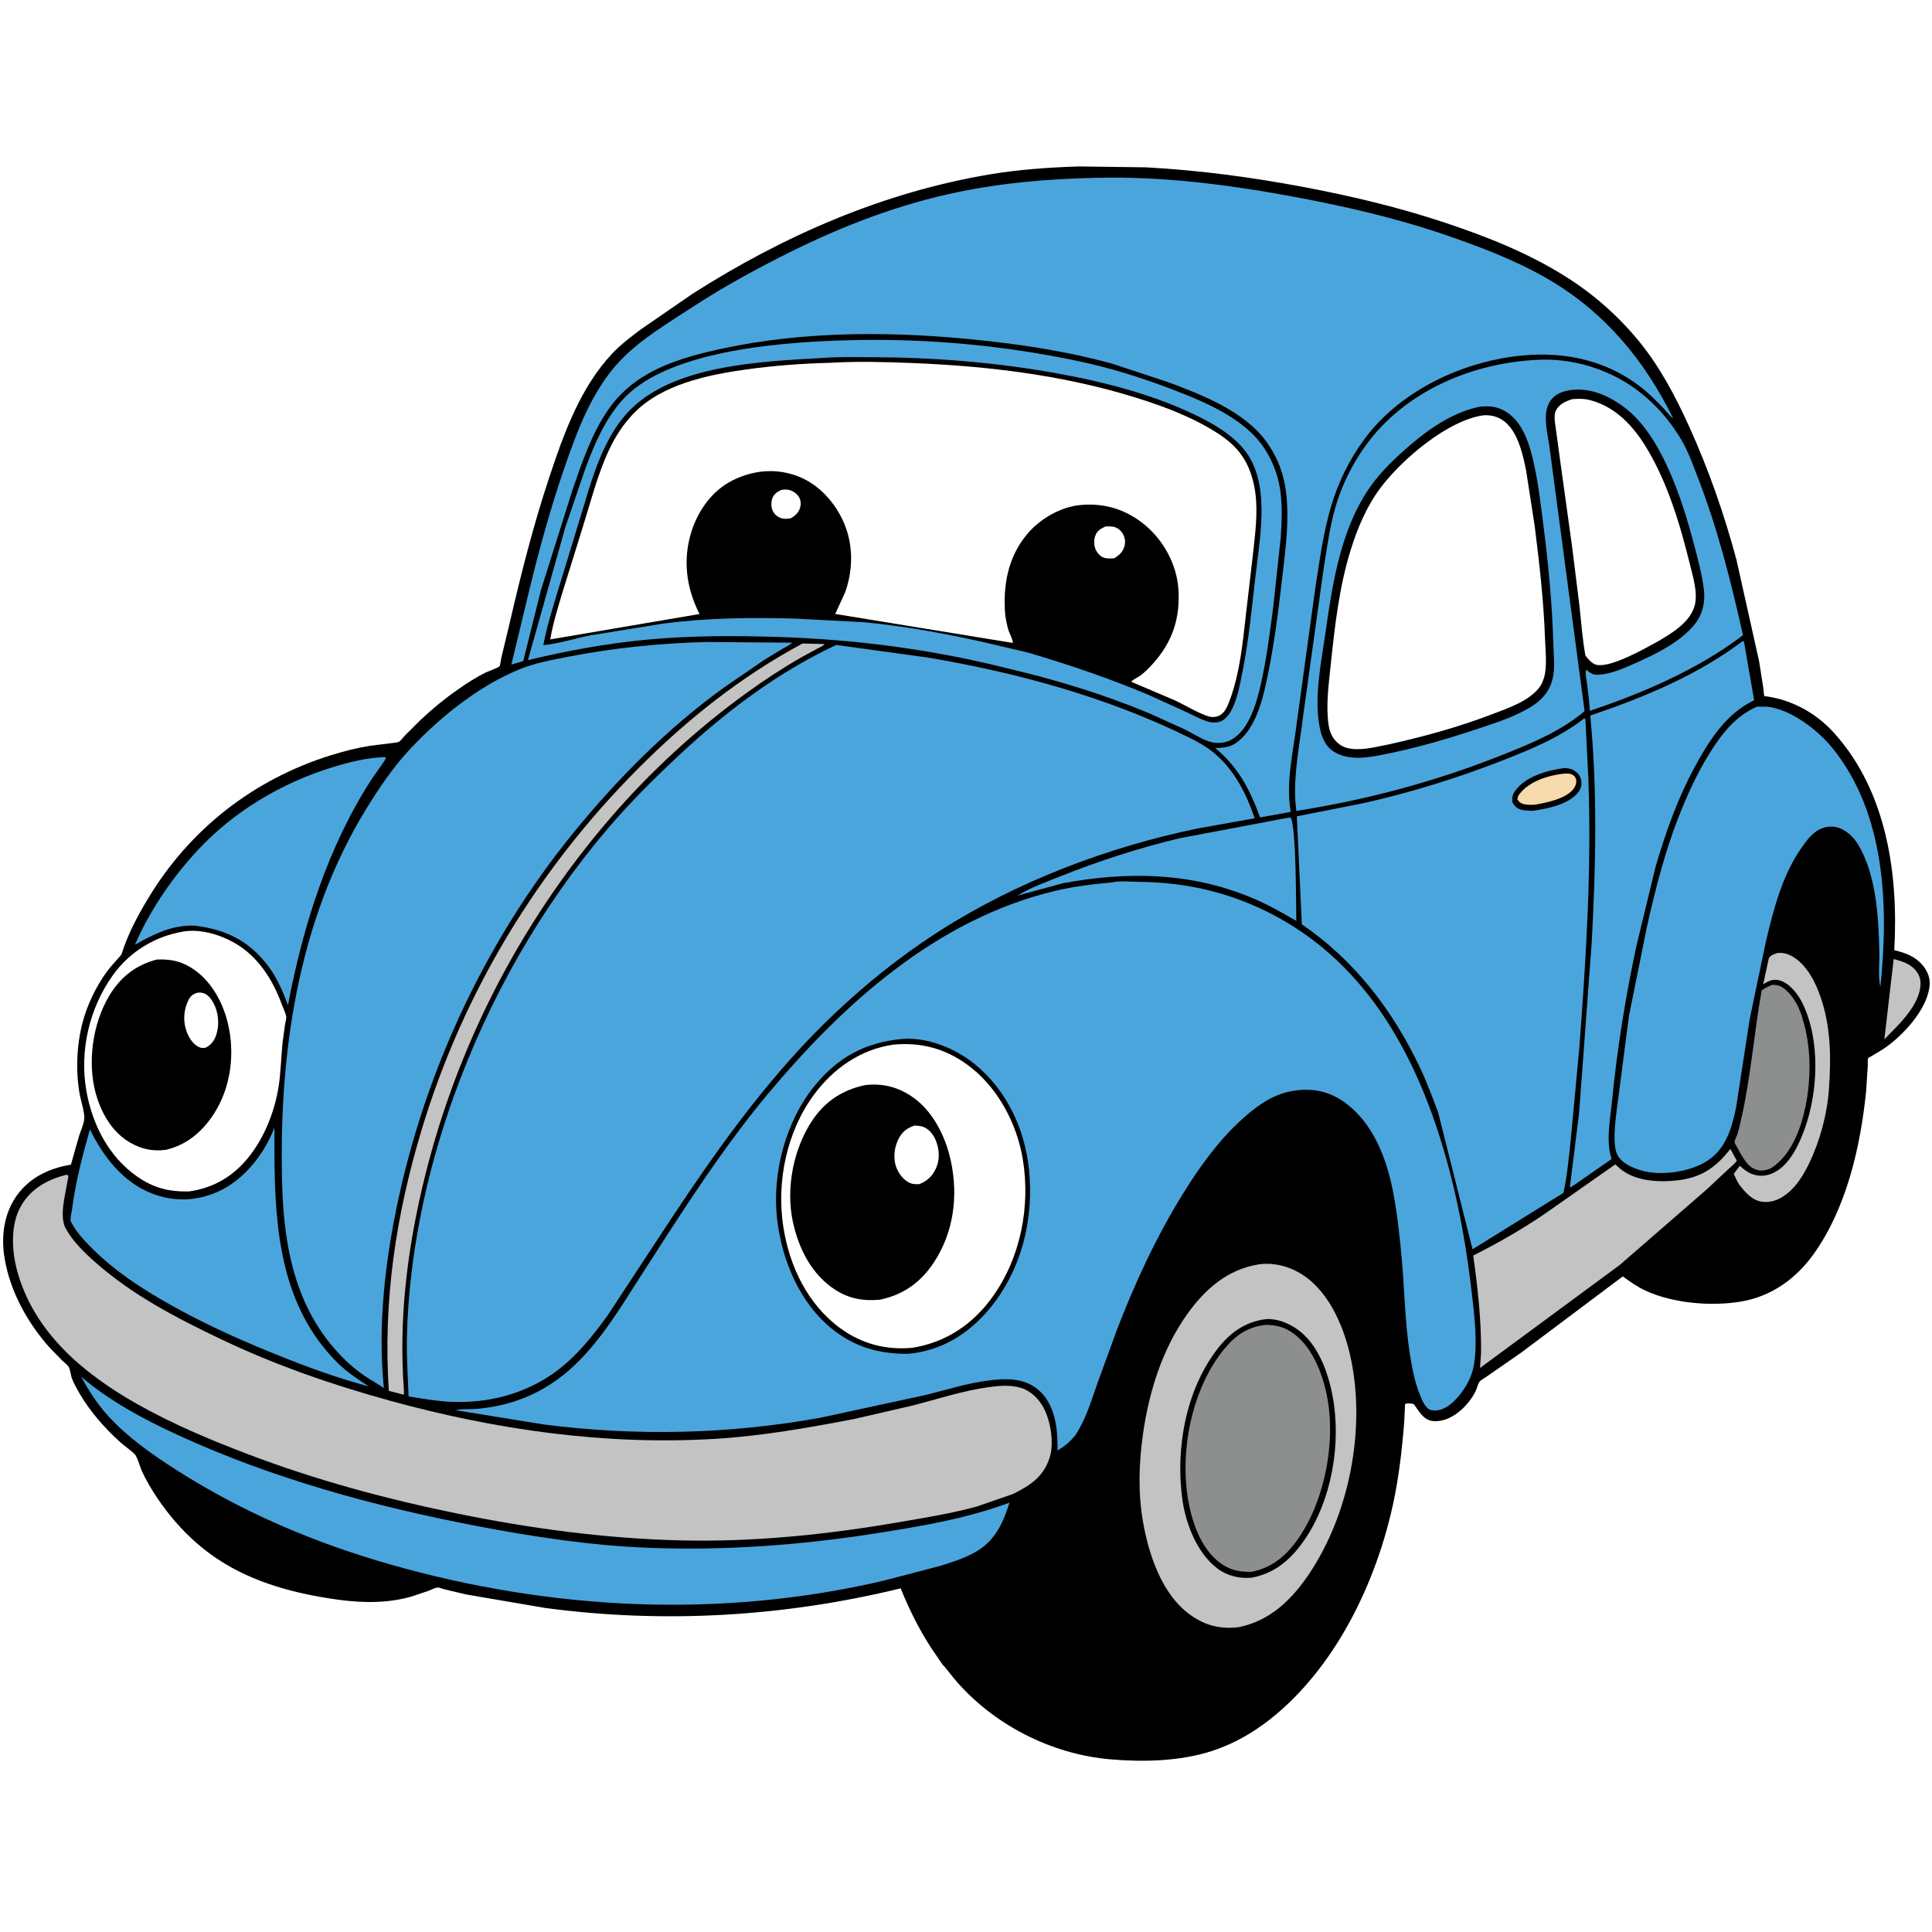
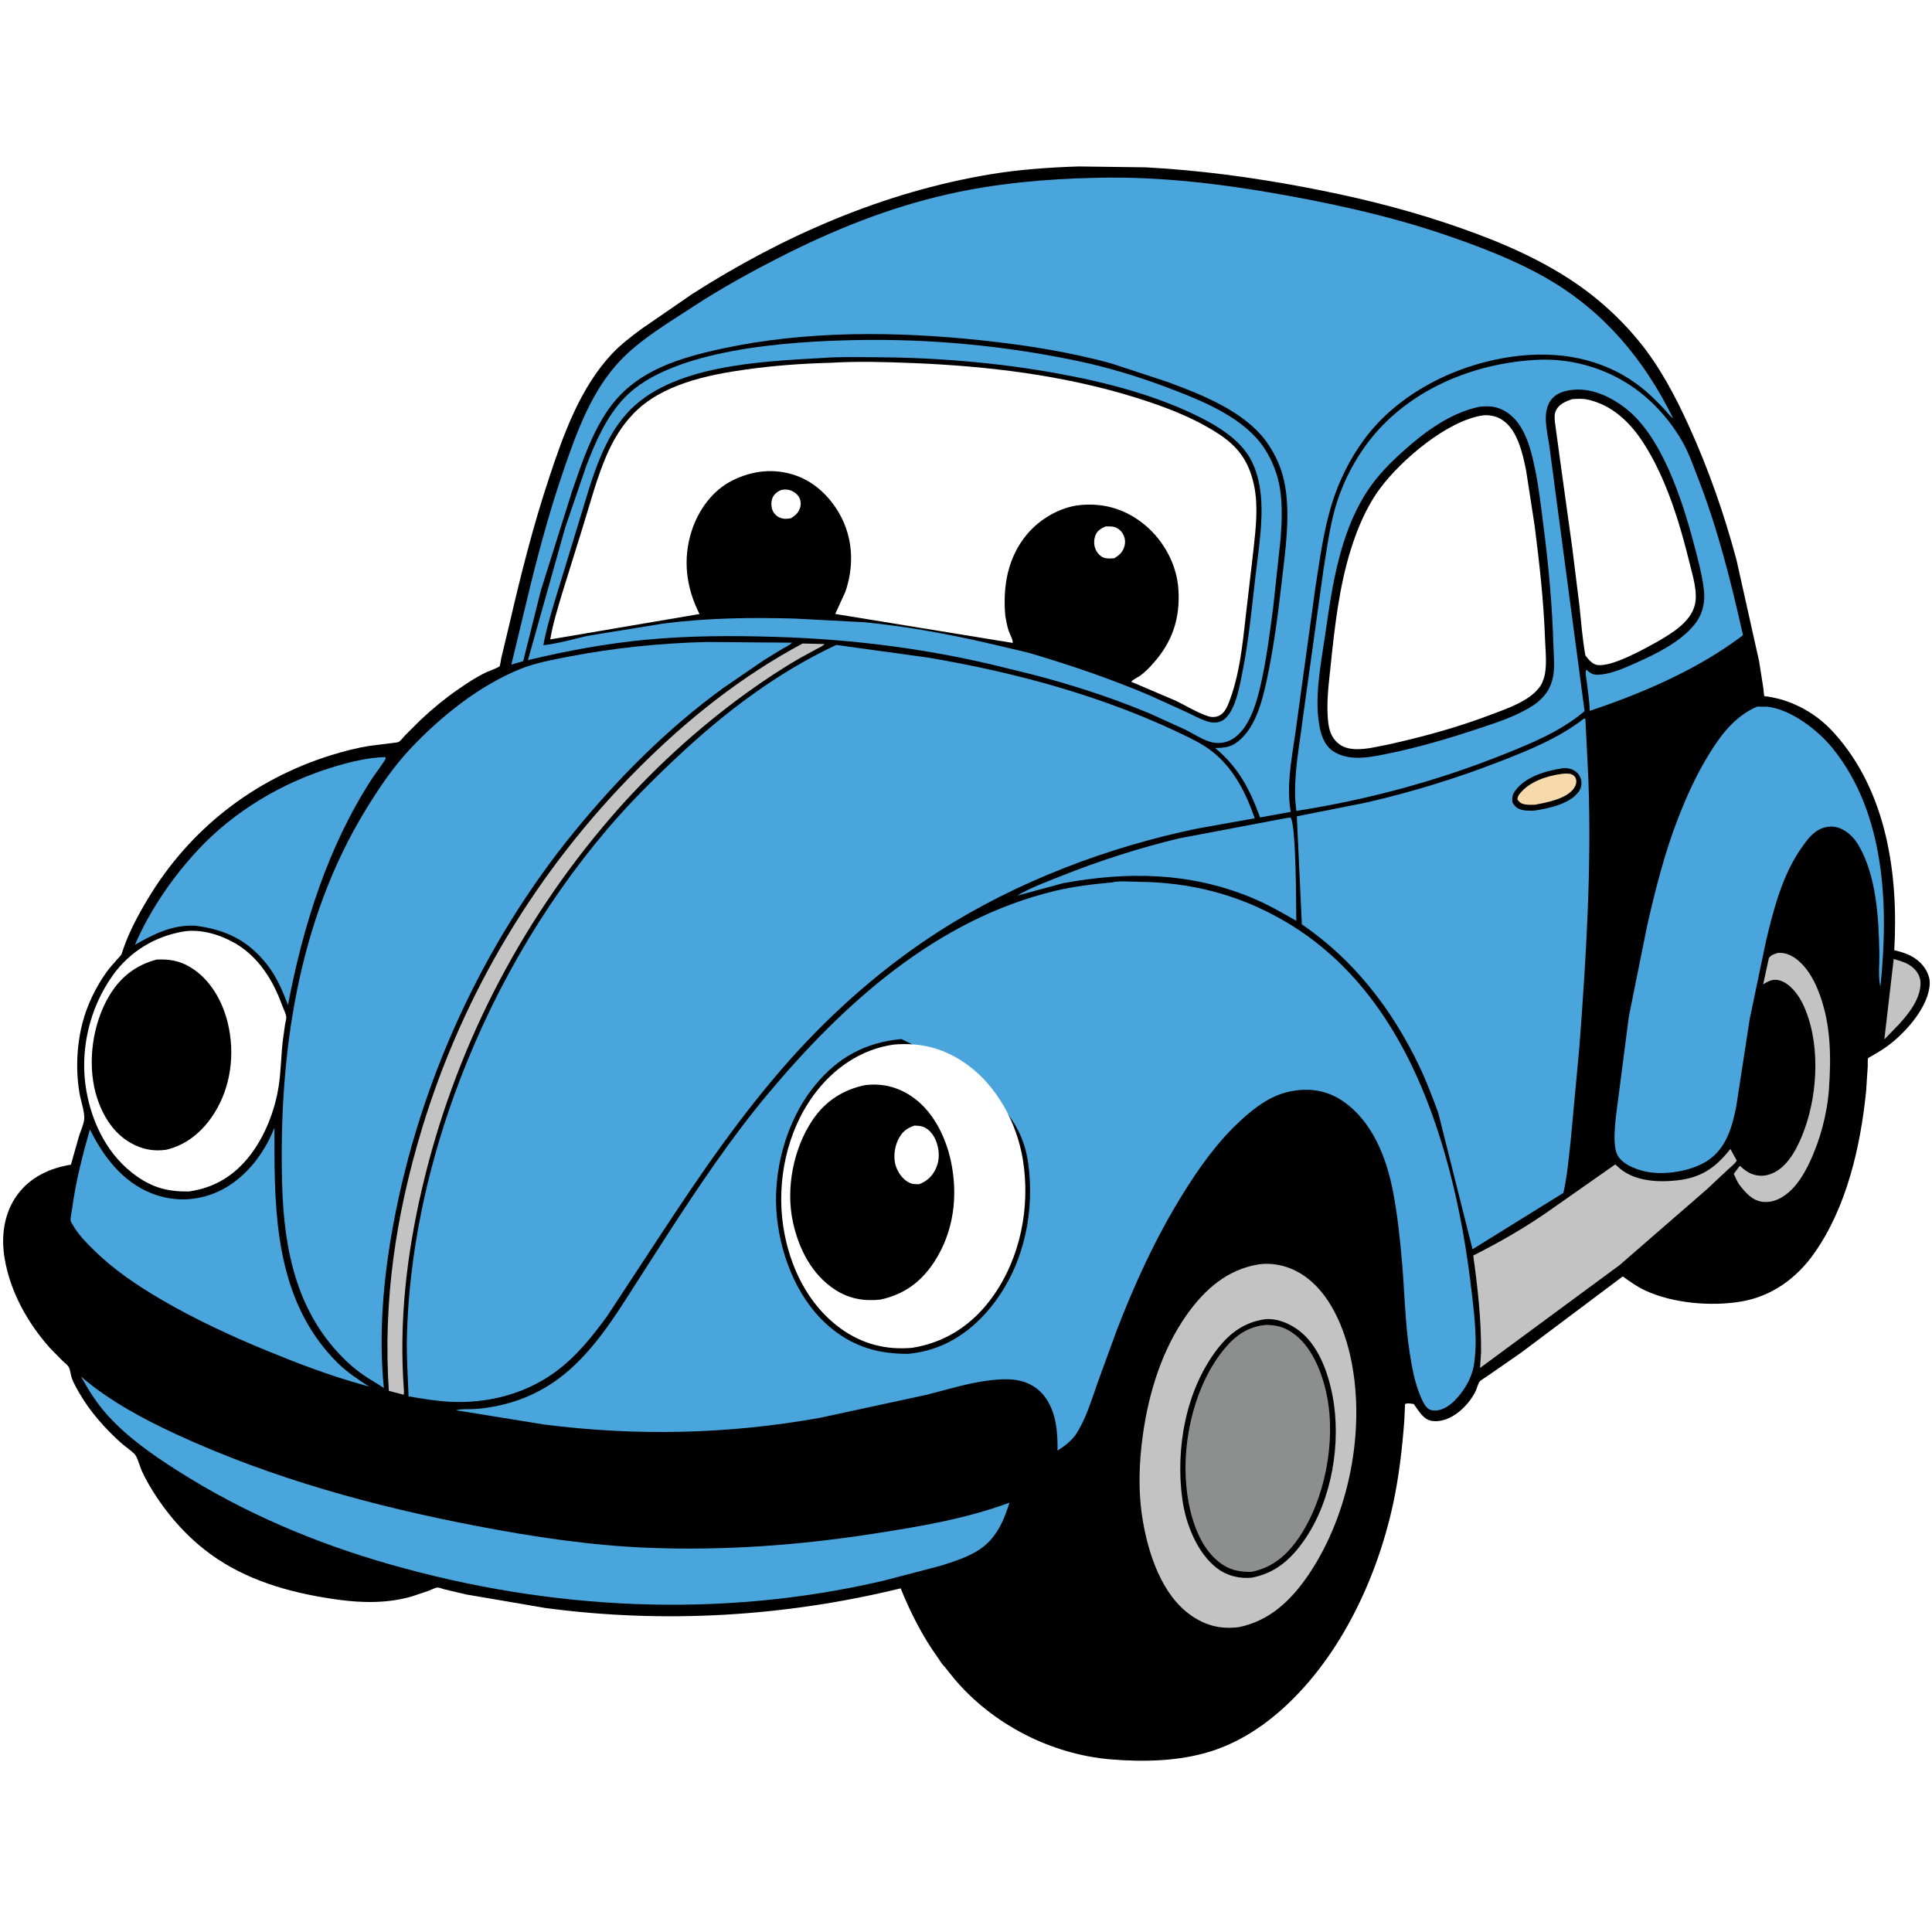
<svg xmlns="http://www.w3.org/2000/svg" version="1.1" style="display: block;" viewBox="0 0 2048 2048" width="1024" height="1024">
  <path transform="translate(0,0)" fill="rgb(255,255,255)" d="M -0 -0 L 2048 0 L 2048 2048 L -0 2048 L -0 -0 z" />
  <path transform="translate(0,0)" fill="rgb(0,0,0)" d="M 1143.4 176.445 L 1214.53 177.376 C 1271.12 180.417 1326.81 187.842 1382.47 198.352 C 1433.39 207.968 1483.22 219.869 1532.43 236.289 C 1576.76 251.081 1620.29 268.36 1659.96 293.393 C 1689 311.717 1714.61 334.188 1736.49 360.645 C 1759.04 387.914 1775.77 419.595 1790.37 451.694 C 1811.16 497.417 1827.73 544.947 1840.73 593.442 L 1864.74 701.004 L 1869.24 729.643 C 1869.42 730.946 1869.74 736.956 1870.32 737.759 C 1870.86 738.513 1872.15 738.06 1873.07 738.22 C 1879.1 739.275 1885.14 740.43 1890.97 742.343 C 1912.3 749.346 1929.92 761.004 1944.89 777.751 C 2000.19 839.596 2012.54 927.093 2008 1007.23 C 2015.44 1009 2022.95 1011.27 2029.39 1015.5 C 2037.12 1020.58 2043.47 1028.48 2045.23 1037.71 C 2045.84 1040.95 2045.65 1044.21 2045.14 1047.44 C 2041.46 1071 2018.12 1096.55 1999.41 1109.88 C 1994.65 1113.27 1989.51 1116.2 1984.49 1119.19 C 1983.97 1119.5 1980.4 1121.41 1980.25 1121.7 C 1979.66 1122.87 1979.98 1128.43 1979.91 1129.99 L 1978.17 1156.56 C 1972.27 1215.25 1957.57 1279.86 1923.02 1328.69 C 1904.24 1355.24 1878.03 1374.21 1845.59 1379.69 C 1813.88 1385.04 1773.29 1381.6 1744.01 1367.99 C 1735.39 1363.99 1727.88 1358.56 1720.18 1353.07 L 1612.31 1433.98 L 1576.21 1459 C 1574.34 1460.35 1569.47 1463.09 1568.3 1464.77 C 1566.6 1467.21 1565.63 1471.78 1564.25 1474.62 C 1560.01 1483.29 1552.95 1491.76 1545.27 1497.59 C 1537.52 1503.47 1527.42 1507.79 1517.57 1506.18 C 1510.86 1505.08 1506.2 1499.24 1502.56 1493.93 L 1498.66 1488.35 C 1495.76 1488 1492.11 1486.97 1489.44 1488.41 L 1488.58 1506.61 C 1486.3 1536.14 1482.92 1565.77 1476.62 1594.74 C 1458.97 1675.87 1418.31 1761.29 1354.29 1816.03 C 1333.56 1833.75 1310.09 1847.98 1284.04 1856.33 C 1250.61 1867.04 1212.34 1867.93 1177.58 1865.02 C 1114.22 1859.73 1051.95 1827.82 1011.2 1779.13 L 1001.14 1766.56 C 998.757 1764.64 996.187 1760.02 994.347 1757.46 C 978.013 1734.79 965.22 1709.57 954.732 1683.72 C 831.472 1713.81 704.019 1721.34 578.189 1704.55 L 494.157 1690.19 L 470.697 1684.64 C 469.238 1684.26 464.981 1682.62 463.643 1682.81 C 460.901 1683.2 457.242 1685.19 454.563 1686.22 L 436.8 1692.21 C 411.468 1699.63 384.645 1699.32 358.68 1695.78 C 313.996 1689.67 269.024 1678.05 231 1652.92 C 205.143 1635.83 183.881 1613.45 166.627 1587.82 C 160.525 1578.75 154.936 1569.22 150.339 1559.3 C 148.5 1555.32 145.56 1544.32 142.861 1541.61 C 138.138 1536.86 131.967 1532.9 126.95 1528.33 C 110.905 1513.69 95.592 1496.44 84.639 1477.63 C 81.623 1472.46 78.39 1466.84 76.246 1461.25 C 74.944 1457.85 74.504 1451.75 72.772 1448.93 C 71.439 1446.76 68.072 1444.28 66.13 1442.39 L 52.873 1428.86 C 29.25 1402.4 10.867 1369.31 4.912 1334.07 C 0.976 1310.78 4.016 1286.46 18.055 1266.97 C 31.734 1247.98 52.533 1238.26 75.183 1234.58 L 83.812 1204.14 C 85.564 1198.74 88.58 1192.19 89.251 1186.62 C 90.098 1179.58 85.72 1167.07 84.434 1159.75 C 80.134 1135.28 81.205 1108.25 87.454 1084.19 C 92.359 1065.3 101.736 1045.96 113.141 1030.17 C 116.645 1025.32 120.745 1020.96 124.691 1016.48 C 126.248 1014.71 128.431 1012.83 129.153 1010.56 C 135.793 989.696 145.423 971.713 156.697 952.891 C 200.893 879.108 268.874 826.029 351.16 800.461 C 364.355 796.361 378.246 792.788 391.906 790.605 L 416.232 787.599 C 417.829 787.344 421.584 787.101 422.782 786.392 C 424.809 785.19 427.634 781.327 429.364 779.539 L 445.725 763.258 C 458.149 751.495 471.519 740.553 485.57 730.778 C 495.073 724.167 505.13 717.554 515.586 712.568 C 518.091 711.373 528.343 707.753 529.584 706.221 C 530.209 705.449 530.993 699.162 531.326 697.746 L 540.396 659.907 C 552.333 608.267 565.224 557.402 581.892 507.06 C 597.299 460.53 614.955 410.763 649.207 374.536 C 658.361 364.853 668.981 356.929 679.6 348.956 L 734.002 311.5 C 830.133 250.053 936.387 203.687 1049.34 184.832 C 1080.34 179.658 1112.02 177.462 1143.4 176.445 z" />
  <path transform="translate(0,0)" fill="rgb(195,195,196)" d="M 2007.4 1016.58 C 2015.06 1018.88 2022.29 1020.56 2028.33 1026.19 C 2032.87 1030.41 2035.83 1035.85 2035.85 1042.11 C 2035.91 1058.64 2023.39 1074.56 2012.76 1086.06 L 1997.48 1101.8 L 2007.4 1016.58 z" />
  <path transform="translate(0,0)" fill="rgb(195,195,196)" d="M 1884.53 1010.13 L 1887.98 1010.11 C 1897.55 1010.61 1905.86 1016.96 1911.99 1023.89 C 1920.14 1033.11 1925.47 1044.42 1929.56 1055.94 C 1940.81 1087.65 1941.11 1120.96 1938.79 1154.16 C 1936.91 1181.08 1929.3 1209.25 1917.6 1233.52 C 1912.34 1244.44 1905.24 1256.19 1895.89 1264.06 C 1888.04 1270.67 1879.32 1275.06 1868.82 1274 C 1857.39 1272.85 1850.27 1264.14 1843.65 1255.73 C 1841.29 1252.08 1839.63 1248.26 1837.89 1244.29 L 1844.27 1235.8 C 1847.88 1238.99 1852.03 1242.51 1856.56 1244.27 C 1864.43 1247.34 1871.81 1246.96 1879.51 1243.47 C 1896.79 1235.64 1907.02 1213.42 1913.07 1196.58 C 1927.33 1156.92 1929.64 1102.74 1910.96 1064 C 1906.28 1054.31 1897.53 1042.54 1886.69 1039.33 C 1880.34 1037.44 1875.57 1039.44 1870.22 1042.7 L 1869.06 1043.41 L 1875.09 1015.5 C 1877.62 1012.11 1880.62 1011.44 1884.53 1010.13 z" />
-   <path transform="translate(0,0)" fill="rgb(141,142,142)" d="M 1878.34 1044.01 C 1880.05 1043.99 1881.68 1044.04 1883.39 1044.31 C 1890.94 1045.51 1897.6 1053.42 1901.61 1059.37 C 1907.08 1067.5 1910.14 1076.78 1912.62 1086.19 C 1919.82 1113.52 1919.68 1144.85 1913.99 1172.5 C 1908.98 1196.85 1898.87 1224.53 1877.17 1238.53 C 1873.46 1239.97 1868.87 1241.28 1864.89 1240.64 C 1858.21 1239.57 1853.77 1235.91 1849.96 1230.49 C 1846.53 1225.63 1843.48 1220.14 1840.7 1214.89 C 1840.24 1214.03 1838.72 1211.64 1838.69 1210.76 C 1838.65 1209.04 1840.93 1204.53 1841.55 1202.7 C 1843.24 1197.65 1844.35 1192.5 1845.54 1187.31 C 1855.85 1142.19 1859.33 1095.42 1867.44 1049.82 C 1870.89 1047.37 1874.51 1045.73 1878.34 1044.01 z" />
  <path transform="translate(0,0)" fill="rgb(74,165,221)" d="M 1362.71 867.338 L 1368 866.646 C 1374.12 874.17 1373.85 960.143 1374.13 976.143 C 1358.35 967.004 1342.58 958.055 1325.67 951.135 C 1260.77 924.559 1195.33 923.751 1127.19 936.15 L 1078.33 949.415 C 1092.21 940.966 1109.23 934.88 1124.35 928.827 C 1165.03 912.552 1207.33 898.938 1249.92 888.683 L 1362.71 867.338 z" />
  <path transform="translate(0,0)" fill="rgb(195,195,196)" d="M 850.771 682.142 L 874.069 682.718 C 872.148 684.993 868.679 686.337 866.055 687.74 L 848.549 697.291 C 829.334 708.332 810.476 720.767 792.495 733.717 C 739.378 771.97 689.716 817.508 646.976 867.129 C 549.462 980.344 480.934 1115.14 447.168 1260.7 C 430.912 1330.78 422.822 1401.34 428.135 1473.25 C 428.284 1475.2 428.318 1476.54 428.008 1478.5 L 412.161 1474.33 C 405.968 1379.09 419.516 1288.47 447.049 1197.32 C 490.832 1052.37 569.519 922.037 676.248 814.908 C 728.217 762.745 785.707 716.935 850.771 682.142 z" />
  <path transform="translate(0,0)" fill="rgb(195,195,196)" d="M 1834.27 1217.93 L 1841.06 1230.34 C 1838.67 1234.02 1834.31 1237.27 1831.11 1240.3 L 1809.37 1260.66 L 1716.97 1340.94 L 1568.89 1450.11 L 1570 1433.64 C 1570.25 1399.04 1566.47 1365.14 1561.68 1330.92 C 1588.1 1317.61 1614.24 1302.69 1638.64 1285.93 L 1712.25 1234.32 L 1717.85 1239.26 C 1734.23 1252.42 1758.61 1253.49 1778.58 1251.15 C 1803.75 1248.2 1818.97 1237.48 1834.27 1217.93 z" />
  <path transform="translate(0,0)" fill="rgb(74,165,221)" d="M 408.295 802.5 C 408.479 803.01 408.835 803.489 408.848 804.031 C 408.88 805.389 396.68 821.797 394.816 824.651 C 347.825 896.597 321.124 981.547 305.286 1065.41 C 299.726 1050.64 293.505 1036.07 283.843 1023.47 C 263.612 997.086 239.616 985.486 207.24 981.311 C 183.332 979.898 163.208 990.077 143.069 1001.48 C 158.874 964.936 182.791 929.969 209.869 900.928 C 248.097 859.929 298.559 829.906 351.943 813.477 C 370.618 807.73 388.694 803.218 408.295 802.5 z" />
  <path transform="translate(0,0)" fill="rgb(255,255,255)" d="M 1666.48 423.121 C 1671.52 422.722 1677.59 422.439 1682.56 423.489 C 1708.6 428.991 1728.01 447.698 1742.04 469.416 C 1766.37 507.083 1780.71 554.691 1791.32 598 C 1794.45 610.76 1799.9 628.083 1796.6 641.256 C 1791.91 659.944 1771.52 671.648 1756.19 680.614 C 1742.65 688.027 1708.19 707.561 1692.89 704.838 C 1687.74 703.92 1683.48 698.717 1680.58 694.801 C 1677.47 677.707 1676.19 659.926 1674.33 642.644 L 1666.63 580.508 L 1654.32 491.729 L 1648.2 446.852 C 1647.84 442.787 1647.61 438.376 1649.59 434.655 C 1653.03 428.184 1659.95 425.371 1666.48 423.121 z" />
  <path transform="translate(0,0)" fill="rgb(74,165,221)" d="M 95.309 1197.2 C 109.453 1225.99 129.927 1252.82 160.622 1264.97 C 183.516 1274.03 207.901 1273.5 230.497 1263.47 C 258.682 1250.95 280.023 1223.6 290.879 1195.32 L 290.937 1222.77 C 291.181 1302.91 297.704 1384.93 357.861 1444.73 C 367.898 1454.51 379.482 1462.34 391.272 1469.83 L 381.48 1467.04 C 348.382 1457.74 315.307 1445.13 283.522 1432.08 C 245.327 1416.4 207.385 1398.85 171.707 1378.03 C 145.989 1363.03 120.978 1346.31 99.702 1325.35 C 91.448 1317.22 82.534 1308.25 76.917 1298.04 C 76.354 1297.02 75.084 1295.23 74.91 1294.15 C 74.41 1291.06 75.982 1284.95 76.404 1281.74 C 80.187 1252.95 87.352 1225.08 95.309 1197.2 z" />
-   <path transform="translate(0,0)" fill="rgb(74,165,221)" d="M 1847.47 679.5 L 1848.68 680.196 L 1859.45 742.303 C 1829.69 756.393 1811.46 785.344 1796.3 813.355 C 1778.29 846.64 1765.68 882.366 1755.03 918.594 L 1734.63 1002.87 C 1722.97 1057.63 1714.18 1112 1708.75 1167.73 C 1706.92 1186.6 1702.32 1208.73 1707.98 1227.16 L 1708.42 1228.53 L 1671.5 1254.22 L 1665 1258.58 C 1663.92 1257.12 1664.13 1257.94 1664.42 1256.11 L 1673.88 1180.11 L 1687.28 999.342 C 1691.58 919.636 1693.51 838.083 1685.74 758.524 C 1742.44 739.292 1799.41 715.789 1847.47 679.5 z" />
  <path transform="translate(0,0)" fill="rgb(255,255,255)" d="M 195.155 987.32 C 213.171 984.651 233.567 990.862 249.094 999.806 C 273.603 1013.92 289.437 1038.92 298.788 1064.99 C 300.195 1068.91 302.748 1073.51 303.399 1077.59 C 303.785 1080.01 302.565 1083.22 302.199 1085.67 L 299.686 1104 C 297.938 1119.76 297.78 1136.52 295.295 1152.08 C 291.236 1177.48 281.145 1203.56 265.509 1224.13 C 248.926 1245.94 227.253 1259.32 200.084 1263.02 C 178.787 1263.28 162.898 1259.42 145.254 1247.1 C 115.019 1225.97 97.709 1191.65 91.51 1156 C 84.186 1113.88 94.676 1068.71 119.545 1033.91 C 137.664 1008.55 164.574 992.294 195.155 987.32 z" />
  <path transform="translate(0,0)" fill="rgb(0,0,0)" d="M 166.17 1017.16 C 179.431 1016.65 189.914 1018.22 201.5 1025.11 C 222.778 1037.75 235.898 1061.21 241.532 1084.7 C 249.162 1116.51 244.933 1151.77 227.342 1179.74 C 215.217 1199.02 198.363 1213.59 175.99 1218.84 C 162.286 1220.65 150.548 1218.32 138.5 1211.54 C 119.002 1200.57 107.133 1179.74 101.404 1158.69 C 92.496 1125.96 98.21 1085.37 115.43 1056.17 C 127.305 1036.04 143.663 1023.03 166.17 1017.16 z" />
-   <path transform="translate(0,0)" fill="rgb(255,255,255)" d="M 208.49 1052.5 C 210.922 1051.96 212.882 1052.08 215.28 1052.66 C 220.168 1053.85 223.818 1058.85 226.148 1063.02 C 231.625 1072.81 232.742 1085.55 229.458 1096.24 C 227.469 1102.72 224.265 1107.28 218.259 1110.5 C 215.606 1111.08 213.5 1111.1 211 1109.96 C 204.547 1107.01 200.261 1100.02 197.871 1093.62 C 193.881 1082.95 194.594 1070.75 199.577 1060.49 C 201.703 1056.12 203.968 1054.17 208.49 1052.5 z" />
  <path transform="translate(0,0)" fill="rgb(74,165,221)" d="M 85.857 1459.19 C 115.838 1485.01 152.283 1504.5 188.092 1520.98 C 288.698 1567.3 396.551 1596.75 505.064 1617.58 C 565.215 1629.12 627.689 1638.55 689 1640.8 C 767.994 1643.71 845.931 1638.14 924 1626.09 C 973.372 1618.48 1023.1 1610.29 1070.09 1592.89 C 1065.02 1608.43 1060.53 1620.55 1049.6 1633.02 C 1044.91 1637.85 1039.87 1641.95 1034 1645.25 C 1022.35 1651.82 1009.03 1656.08 996.297 1660 L 936.413 1675.64 C 763.512 1716.06 583.752 1706.91 413.456 1658.32 C 333.779 1635.59 257.55 1603.28 187.632 1558.64 C 161.019 1541.65 135.764 1524.08 114.378 1500.62 C 102.789 1487.91 94.19 1474.17 85.857 1459.19 z" />
  <path transform="translate(0,0)" fill="rgb(74,165,221)" d="M 1862.44 749.095 L 1873.21 749.119 C 1898.58 751.842 1927.21 774.062 1942.71 793.261 C 1998.78 862.711 2002.21 960.955 1993.27 1046.04 C 1990.79 1035.66 1992.39 1022.23 1992.21 1011.39 C 1991.59 974.209 1989.3 928.246 1969.9 895.597 C 1964.81 887.033 1956.29 878.916 1946.25 876.757 C 1939.01 875.199 1931.29 877.066 1925.24 881.279 C 1918.63 885.873 1913.93 892.643 1909.37 899.155 C 1889.45 927.634 1880.25 963.241 1872.24 996.634 L 1854.71 1080.46 L 1840.37 1173.72 C 1835.78 1195.88 1829.64 1217.75 1809.54 1230.69 C 1792.28 1241.8 1763.89 1246.16 1744.14 1241.82 C 1733.8 1239.55 1719.24 1234.11 1714.25 1223.68 C 1707.93 1210.44 1714.05 1176.63 1715.87 1160.95 L 1726.7 1077.33 L 1745.9 982 C 1754.7 943.086 1764.53 904.099 1779.05 866.861 C 1788.22 843.324 1798.76 820.177 1812.11 798.7 C 1825.09 777.824 1839.46 759.197 1862.44 749.095 z" />
  <path transform="translate(0,0)" fill="rgb(195,195,196)" d="M 1334.16 1340.3 C 1350.67 1338.03 1367.06 1342.38 1380.92 1351.4 C 1410.08 1370.4 1425.54 1408.77 1432.27 1441.56 C 1447.57 1516.02 1430.17 1604.79 1388.05 1667.88 C 1369.69 1695.38 1346.54 1718.13 1313.13 1724.86 C 1294.01 1727.19 1278.14 1723.37 1262.3 1712.21 C 1231.68 1690.66 1217.6 1647.88 1211.55 1612.66 C 1206.31 1582.2 1207.22 1551.72 1211.46 1521.21 C 1217.73 1476.12 1231.79 1430.59 1258.39 1393.19 C 1277.4 1366.48 1301.05 1345.75 1334.16 1340.3 z" />
  <path transform="translate(0,0)" fill="rgb(0,0,0)" d="M 1341.74 1398.36 C 1353.18 1397.49 1364.95 1402.16 1374.29 1408.5 C 1397 1423.93 1407.76 1454.22 1412.63 1480.02 C 1421.95 1529.5 1411.91 1589.86 1383.17 1631.77 C 1368.88 1652.61 1352.19 1667.59 1326.86 1672.41 C 1313.94 1673.7 1300.49 1670.36 1290.12 1662.41 C 1268.84 1646.1 1256.9 1615.19 1253.34 1589.45 C 1245.91 1535.65 1256.86 1473.6 1290.56 1429.89 C 1303.82 1412.7 1319.9 1401.12 1341.74 1398.36 z" />
  <path transform="translate(0,0)" fill="rgb(141,142,142)" d="M 1342.36 1404.4 C 1352.59 1404.73 1360.08 1406.32 1368.77 1411.94 C 1390.37 1425.89 1401.58 1454.94 1406.49 1479.1 C 1416.33 1527.49 1404.72 1589.04 1376.99 1629.84 C 1364.23 1648.6 1348.88 1661.85 1326.35 1666.28 C 1312.5 1666.31 1302.39 1664.12 1291.42 1655.22 C 1269.17 1637.16 1260.24 1603.02 1257.6 1575.79 C 1252.84 1526.75 1266.39 1467.52 1298.42 1429.22 C 1310.38 1414.92 1323.54 1406.16 1342.36 1404.4 z" />
  <path transform="translate(0,0)" fill="rgb(74,165,221)" d="M 1679.34 761.5 L 1680.61 762.311 L 1683.73 825.739 C 1687.25 920.987 1681.33 1015.19 1674.19 1110.12 L 1664.9 1210.09 C 1662.85 1228.23 1661.28 1246.67 1657.29 1264.49 L 1560.95 1324.27 L 1524.51 1179.25 C 1518.2 1162.4 1511.97 1145.73 1504.17 1129.48 C 1475.56 1069.8 1435.01 1017.36 1380.01 979.846 L 1374.69 865.348 L 1447.58 850.884 C 1496.78 839.62 1544.71 824.862 1591.71 806.503 C 1622.74 794.379 1652.84 782.108 1679.34 761.5 z" />
  <path transform="translate(0,0)" fill="rgb(0,0,0)" d="M 1656.68 814.367 C 1660.42 813.851 1664.96 814.644 1668.25 816.5 C 1672.16 818.707 1675.17 822.38 1676.07 826.816 C 1677.04 831.583 1676.13 835.622 1673.26 839.52 C 1663.72 852.483 1640.31 857.364 1625.02 859.449 C 1621.16 859.345 1616.86 859.463 1613.12 858.455 C 1608.21 857.131 1605.65 854.808 1603.22 850.5 C 1602.71 845.074 1603.19 842.238 1606.46 837.844 C 1617.45 823.064 1639.37 816.857 1656.68 814.367 z" />
  <path transform="translate(0,0)" fill="rgb(247,218,171)" d="M 1655.5 820.319 C 1658.32 820.027 1661.71 819.786 1664.5 820.357 C 1667.13 820.897 1669.64 822.843 1670.5 825.44 C 1671.65 828.91 1670.5 832.563 1668.52 835.493 C 1660.95 846.728 1639.29 850.83 1626.99 853.058 C 1623.4 853.129 1619.64 853.335 1616.1 852.607 C 1612.4 851.844 1610.64 850.571 1608.52 847.5 C 1608.71 845.217 1609.2 843.689 1610.62 841.845 C 1620.85 828.509 1639.55 822.528 1655.5 820.319 z" />
  <path transform="translate(0,0)" fill="rgb(74,165,221)" d="M 1629.52 381.432 C 1662.82 379.649 1697.01 388.795 1725.16 406.499 C 1748.77 421.348 1768.32 442.522 1782.44 466.493 C 1789.73 478.861 1794.57 492.805 1799.75 506.153 C 1820.92 560.735 1834.89 616.312 1847.63 673.343 C 1800.3 709.439 1741.46 734.703 1685.25 753.521 C 1684.84 743.638 1683.37 733.58 1682.21 723.758 C 1681.75 719.861 1680.07 713.46 1681.5 709.786 L 1683.54 711.541 C 1688.35 715.508 1691.56 715.68 1697.7 714.967 C 1709.59 713.585 1721.72 708.217 1732.56 703.416 C 1754.43 693.737 1781.04 680.972 1796.32 661.925 C 1804.92 651.207 1807.83 638.299 1806.17 624.864 C 1804.11 608.165 1799.49 591.253 1795.17 575 C 1783.01 529.292 1761.33 461.906 1722.62 432.369 C 1706.21 419.85 1685.86 410.457 1664.76 413.525 C 1656.72 414.693 1648.76 417.457 1643.85 424.32 C 1634.51 437.36 1640.1 456.925 1642.21 471.653 L 1679.72 753.799 C 1654.55 775.076 1624.87 787.263 1594.56 799.429 C 1523.74 827.857 1449.54 847.821 1374.14 859.599 L 1373.06 848.5 C 1371.52 818.529 1377.91 787.916 1381.48 758.238 L 1403.05 603.07 C 1407.09 578.751 1410.07 553.703 1417.9 530.242 C 1426.9 503.296 1442 476.711 1461.15 455.673 C 1503.82 408.785 1567.14 384.527 1629.52 381.432 z" />
  <path transform="translate(0,0)" fill="rgb(0,0,0)" d="M 1568.31 431.18 C 1573.3 430.661 1579.68 430.406 1584.56 431.552 C 1597.09 434.498 1606.37 442.95 1612.79 453.775 C 1620.31 466.467 1624.19 482.555 1627.15 496.852 C 1631.28 516.802 1633.55 537.176 1636.15 557.373 C 1641.52 599.172 1645.46 641.586 1646.66 683.714 C 1646.98 695.138 1648.69 709.479 1645.6 720.459 L 1645.13 722 C 1643.97 725.997 1642.59 729.386 1640.29 732.866 C 1636.55 738.527 1631.54 743.529 1625.89 747.307 C 1608.45 758.976 1586.97 765.749 1567.17 772.347 C 1535.88 782.772 1504.16 792.142 1471.83 798.76 C 1453.23 802.564 1431.26 807.479 1413.98 796.868 C 1405.25 791.507 1401.19 781.818 1399.17 772.198 C 1392.64 740.93 1400.11 704.516 1404.69 673.178 C 1409.61 639.409 1414.04 607.274 1424.44 574.602 C 1430.46 555.674 1438.52 537.144 1449.44 520.508 C 1460.05 504.33 1473.23 491.009 1487.57 478.145 C 1510.5 457.562 1537.59 437.566 1568.31 431.18 z" />
  <path transform="translate(0,0)" fill="rgb(255,255,255)" d="M 1571.93 440.319 C 1575.76 439.841 1580.25 440.299 1584 441.299 C 1593.47 443.823 1600.43 450.989 1605.16 459.286 C 1611.73 470.836 1615.08 485.491 1617.69 498.428 L 1626.84 557.672 C 1631.86 597.566 1636.43 637.399 1637.8 677.617 C 1638.22 689.855 1640.29 706.931 1636.66 718.602 L 1636.18 720 C 1635.36 722.452 1634.49 724.659 1633.07 726.838 C 1622.65 742.781 1598.14 750.846 1581.16 757.313 C 1545.27 770.978 1509.02 780.923 1471.57 789.206 L 1455.14 792.485 C 1444.11 794.442 1429.29 796.08 1419.74 788.921 C 1412.64 783.594 1409.46 776.322 1408.26 767.713 C 1405.42 747.261 1408.46 725.645 1410.58 705.206 C 1414.83 664.226 1419.62 621.85 1431.96 582.416 C 1439.08 559.65 1448.78 536.707 1463.11 517.5 C 1485.78 487.118 1534.22 445.858 1571.93 440.319 z" />
-   <path transform="translate(0,0)" fill="rgb(195,195,196)" d="M 69.429 1245.5 L 70.71 1245.33 C 73.601 1245.76 72.138 1248.33 71.807 1250.51 C 69.589 1265.12 62.466 1289.17 69.672 1302.27 C 77.332 1316.2 89.805 1328.19 101.656 1338.62 C 140.839 1373.09 187.264 1397.19 234.059 1419.53 C 291.642 1447.02 351.989 1467.93 413.451 1484.83 C 525.903 1515.75 641.191 1532.18 757.908 1525.25 C 807.252 1522.32 856.852 1513.49 905.367 1504.21 L 968.421 1489.66 C 993.812 1483.1 1019.03 1474.78 1045 1470.89 C 1057.02 1469.09 1070.17 1467.58 1082 1471.14 C 1092.56 1474.32 1100.94 1482.51 1106.11 1492.07 C 1113.75 1506.2 1117.59 1529.96 1112.62 1545.32 C 1106.03 1565.65 1091.93 1574.7 1073.69 1583.74 L 1035.28 1597.02 C 1009.54 1604.12 982.871 1608.41 956.575 1612.97 C 877.534 1626.68 798.796 1634.97 718.477 1632.81 C 640.725 1630.72 562.93 1620.28 486.789 1604.84 C 410.037 1589.26 335.043 1569.04 261.8 1541.12 C 221.87 1525.9 182.087 1509.14 144.866 1488.04 C 88.052 1455.85 35.849 1412.14 18.087 1346.72 C 12.313 1325.45 10.986 1297.48 22.544 1277.86 C 33.076 1259.97 49.847 1250.74 69.429 1245.5 z" />
  <path transform="translate(0,0)" fill="rgb(74,165,221)" d="M 749.099 680.535 L 839.635 681.263 C 836.878 684.087 832.477 685.97 829.034 687.984 L 810.074 699.601 L 766.791 729.225 C 707.551 772.213 654.799 825.246 608.622 881.817 C 511.735 1000.51 445.064 1146.53 417.061 1297.11 C 406.505 1353.86 401.074 1413.7 406.911 1471.31 L 397.169 1465.12 C 386.434 1458.92 376.515 1451.71 367.513 1443.17 C 315.049 1393.38 301.129 1326.3 299.132 1256.73 C 295.191 1119.41 315.11 976.675 388.09 857.687 C 402.323 834.482 417.278 812.387 436.062 792.555 C 467.737 759.111 508.367 726.628 551.211 709.277 C 567.227 702.791 585.798 699.354 602.758 696.076 C 651.124 686.729 699.883 681.773 749.099 680.535 z" />
  <path transform="translate(0,0)" fill="rgb(74,165,221)" d="M 1162.53 188.465 C 1231.63 186.767 1300.98 195.562 1368.79 208.083 C 1423.91 218.261 1477.75 230.509 1530.88 248.584 C 1567.76 261.132 1606.55 275.86 1640.27 295.41 C 1700.72 330.457 1743.1 381.441 1773.69 443.663 C 1769.95 440.801 1766.83 436.453 1763.55 433.02 C 1755.76 424.869 1747.7 416.763 1738.76 409.865 C 1699.58 379.614 1651.93 371.366 1603.5 378.022 C 1543.86 386.217 1482.51 416.549 1446.31 465.502 C 1430.67 486.656 1418.97 510.409 1411.37 535.571 C 1402.81 563.935 1398.88 593.953 1394.31 623.173 L 1375.01 763.5 C 1371.35 794.066 1362.92 828.493 1367.97 859.118 L 1368.23 860.614 L 1335.72 866.501 C 1324.87 836.689 1312.9 813.534 1288.16 792.894 C 1296.02 792.78 1302.87 792.472 1309.64 787.959 C 1329.87 774.466 1337.61 744.949 1342.47 722.545 C 1350.16 687.076 1354.81 650.838 1358.94 614.803 C 1362.59 583.008 1367.67 548.083 1362.46 516.256 C 1359.51 498.231 1352.7 482.368 1342.01 467.613 C 1318.62 435.766 1273.52 418.123 1237.64 404.871 L 1178.89 385.5 C 1134.02 373.069 1087.06 365.732 1040.84 360.806 C 950.218 351.15 854.734 350.246 765.275 369.601 C 737.846 375.535 710.734 382.635 686.178 396.647 C 669.921 405.924 655.906 418.279 645.144 433.667 C 627.242 459.262 616.753 490.665 606.658 519.967 L 573.223 626.237 L 554.651 700.814 L 542.05 704.498 L 562.39 620.117 C 572.662 578.478 583.997 537.491 597.965 496.927 C 611.85 456.604 627.514 413.868 657.394 382.352 C 678.881 359.689 708.988 341.904 734.998 324.902 C 764.153 305.845 794.91 288.89 825.917 273.048 C 882.907 243.931 942.235 220.006 1004.82 205.906 C 1056.92 194.168 1109.26 189.595 1162.53 188.465 z" />
  <path transform="translate(0,0)" fill="rgb(74,165,221)" d="M 906.003 360.529 C 985.186 358.86 1064.71 366.336 1142.21 382.626 C 1175.62 389.648 1208.22 399.677 1240.11 411.826 C 1275.3 425.234 1319.76 443.043 1340.96 476.287 C 1349.14 489.123 1354.58 503.423 1356.9 518.448 C 1359.54 535.564 1358.72 552.715 1357.62 569.906 L 1349.58 644.393 C 1345.93 671.572 1342.53 699.169 1336.39 725.926 C 1331.92 745.433 1324.33 772.877 1305.93 783.756 C 1299.5 787.557 1291.35 788.525 1284.12 786.712 C 1274.87 784.395 1264.62 777.485 1256 773.221 L 1218.22 756.098 C 1169.72 735.894 1119.75 720.641 1068.61 708.664 C 988.01 688.262 905.797 677.649 822.769 675.132 C 776.588 673.732 731.002 673.742 684.924 678.127 C 642.453 682.169 601.068 689.796 559.62 699.784 L 599.277 558.846 L 621.269 494.52 C 631.026 468.646 642.674 441.874 661.992 421.625 C 711.584 369.646 836.882 361.901 906.003 360.529 z" />
  <path transform="translate(0,0)" fill="rgb(0,0,0)" d="M 872.255 379.424 C 889.389 378.111 907.261 378.611 924.455 378.653 C 989.96 378.811 1055.76 384.103 1120.27 395.734 C 1172.21 405.101 1226.82 419.277 1274 443.298 C 1291.71 452.31 1310.94 464.569 1322.29 481.233 C 1331.4 494.614 1335.45 511.143 1336.72 527.089 C 1338.97 555.324 1333.78 585.034 1330.58 613.094 C 1326.85 645.82 1323.64 679.091 1317.22 711.405 C 1314.37 725.722 1309.75 755.375 1296.1 763.615 C 1290.83 766.799 1284.36 766.331 1278.74 764.4 C 1271.39 761.879 1264.3 757.97 1257.26 754.655 L 1217.82 736.762 C 1175.9 719.066 1133.75 704.772 1090.11 691.885 L 1047 681.72 C 1004.31 671.918 960.122 663.886 916.488 659.603 L 842.5 655.721 C 795.746 654.388 749.944 655.001 703.469 660.957 L 624.98 673.646 C 608.715 677.004 592.472 682.252 575.97 683.932 C 579.669 663.778 586.102 643.589 592.07 623.969 L 612.2 558.08 C 620.026 533.348 626.797 506.871 637.073 483.08 C 644.157 466.678 652.315 451.803 664.287 438.409 C 710.7 386.483 807.183 383.231 872.255 379.424 z" />
  <path transform="translate(0,0)" fill="rgb(255,255,255)" d="M 827.782 519.5 C 830.241 518.929 832.66 518.769 835.166 519.127 C 839.642 519.765 844.21 522.74 846.711 526.5 C 848.613 529.359 849.207 533.542 848.45 536.853 C 847.031 543.06 843.568 546.15 838.343 549.38 C 835.196 549.839 832.187 550.33 829.057 549.508 C 824.687 548.36 821.461 545.922 819.33 541.859 C 817.353 538.091 817.231 532.285 818.666 528.319 C 820.247 523.949 823.748 521.405 827.782 519.5 z" />
  <path transform="translate(0,0)" fill="rgb(255,255,255)" d="M 1171.96 558.066 C 1174.84 558.025 1178.17 557.828 1180.97 558.558 C 1184.74 559.54 1188.08 562.221 1190.05 565.539 C 1192.57 569.761 1193.27 574.262 1191.96 579 C 1190.26 585.127 1186.42 588.657 1181.09 591.762 C 1177.61 592.063 1173.75 592.279 1170.37 591.257 C 1166.45 590.073 1162.95 586.021 1161.4 582.364 C 1159.3 577.444 1159.38 571.872 1161.43 566.966 C 1163.39 562.298 1167.56 560.001 1171.96 558.066 z" />
  <path transform="translate(0,0)" fill="rgb(255,255,255)" d="M 880.411 384.564 C 909.257 382.847 938.851 383.713 967.707 384.865 C 1047.22 388.039 1127.47 397.711 1203.67 421.393 C 1234.06 430.837 1264.77 442.387 1291.55 459.803 C 1312.85 473.655 1323.85 489.269 1329.24 514 C 1333.95 535.644 1331.3 559.365 1328.91 581.162 L 1322.56 635.883 C 1318.11 671.335 1315.97 709.584 1303.26 743.172 C 1300.96 749.243 1298.05 756.376 1291.6 758.963 C 1288.16 760.34 1284.37 760.431 1280.85 759.301 C 1269.28 755.587 1257.23 748.013 1246.18 742.749 L 1199.2 722.733 C 1200.29 720.706 1206.05 718.05 1208.14 716.592 C 1213.48 712.866 1218.24 707.901 1222.56 703.049 C 1242.99 680.076 1251.14 655.247 1249.15 624.578 C 1247.49 598.945 1233.98 573.723 1214.5 557.215 C 1194.51 540.273 1171.52 532.996 1145.5 535.331 C 1124.27 537.235 1102.31 550.061 1088.77 566.243 C 1068.02 591.048 1062.92 621.679 1065.67 653.016 C 1066.6 658.155 1067.54 663.526 1069.17 668.5 C 1070.22 671.7 1073.99 678.48 1073.54 681.519 L 885.392 650.811 L 896.031 627.526 C 904.917 602.096 904.567 574.328 892.624 549.906 C 882.511 529.229 864.957 511.208 842.774 503.754 C 820.09 496.13 797.19 498.835 776.041 509.494 C 755.119 520.039 740.371 540.7 733.258 562.605 C 723.453 592.8 727.353 622.985 741.507 650.885 L 583.282 677.804 C 586.049 661.383 591.067 645.17 595.83 629.239 L 617.039 561.063 C 625.854 533.201 633.046 503.942 645.381 477.419 C 652.033 463.116 660.336 450.122 671.258 438.684 C 701.073 407.458 749.881 397.397 791 391.64 C 820.694 387.482 850.449 385.347 880.411 384.564 z" />
  <path transform="translate(0,0)" fill="rgb(74,165,221)" d="M 886.419 683.678 L 983 696.962 C 1078.48 713.058 1173.2 738.874 1260.3 781.74 C 1270.31 786.666 1279.62 791.919 1288.13 799.206 C 1308.98 817.061 1321.36 841.915 1330.02 867.414 L 1269.21 878.28 C 1174.27 897.946 1077.98 934.416 996.186 986.712 C 937.563 1024.19 883.592 1071.45 837.343 1123.38 C 785.671 1181.4 742.268 1244.96 699.727 1309.76 L 643.768 1394.89 C 627.608 1417.15 610.461 1438.55 587.994 1454.8 C 556.289 1477.74 517.309 1487.65 478.5 1486 C 463.214 1485.36 448.166 1482.71 433.103 1480.21 C 432.327 1459.23 430.886 1438.2 431.363 1417.2 C 433.315 1331.16 451.921 1243.04 481.047 1162.13 C 518.12 1059.14 573.023 962.103 644.01 878.645 C 667.335 851.224 692.765 825.892 719.034 801.323 C 769.203 754.4 823.973 712.944 886.419 683.678 z" />
  <path transform="translate(0,0)" fill="rgb(74,165,221)" d="M 1178.7 935.416 C 1186.09 933.493 1198.24 934.697 1205.98 934.741 C 1260.94 935.056 1311.94 947.889 1359.78 975.329 C 1457.92 1031.62 1508.01 1133.57 1536 1238.97 C 1547.57 1282.52 1555.06 1326.41 1560.22 1371.14 C 1563.06 1395.78 1566.52 1423.34 1562.2 1447.89 C 1560.95 1455 1557.98 1462.43 1554.3 1468.63 C 1548.24 1478.86 1537.2 1492.46 1525 1494.83 C 1521.49 1495.52 1517.15 1495.52 1514.15 1493.38 C 1510.02 1490.42 1507.38 1483.95 1505.48 1479.32 C 1499.57 1465 1496.72 1449.48 1494.37 1434.23 C 1489.36 1401.78 1488.97 1369.42 1486.12 1336.8 C 1484.03 1312.81 1481.39 1288.16 1476.93 1264.5 C 1470.03 1227.91 1455.19 1188.67 1423.06 1166.96 C 1406.29 1155.62 1387.55 1153 1367.94 1156.9 C 1347.59 1160.94 1331.27 1173.11 1316.19 1186.81 C 1290.99 1209.7 1270.89 1237.98 1253.11 1266.83 C 1225.11 1312.26 1202.68 1360.89 1183.61 1410.67 L 1163.28 1466.43 C 1156.72 1485.02 1150.89 1504.95 1139.9 1521.42 C 1134.47 1528.33 1128.42 1533.06 1121 1537.66 C 1121.4 1518.59 1119.59 1496.99 1107.9 1481.07 C 1106.86 1479.65 1105.72 1478.3 1104.52 1477.01 C 1099.74 1471.87 1094.09 1468.04 1087.5 1465.55 C 1074.85 1460.77 1060.61 1461.78 1047.45 1463.44 C 1025.15 1466.25 1003.22 1473.36 981.432 1478.7 L 869.585 1502.87 C 772.141 1520.42 674.715 1522.56 576.5 1510.01 L 483.317 1494.91 C 489.934 1493.16 498.373 1494.13 505.329 1493.51 C 540.343 1490.4 571.609 1478.55 598.883 1456.16 C 628.647 1431.72 650.702 1397.58 671.089 1365.34 L 708.583 1307.02 C 741.088 1256.96 774.834 1206.59 813.101 1160.7 C 893.654 1064.09 992.814 974.508 1118.24 944.407 C 1138.17 939.622 1158.33 937.273 1178.7 935.416 z" />
-   <path transform="translate(0,0)" fill="rgb(0,0,0)" d="M 955.551 1101.41 C 982.709 1098.95 1012.55 1111.14 1033.3 1128.03 C 1067.44 1155.83 1086.57 1197.24 1090.87 1240.61 C 1096.05 1292.82 1082.75 1346.76 1048.76 1387.5 C 1026.38 1414.32 997.858 1431.89 962.756 1435.12 C 932.488 1435.27 906.853 1428.4 882.784 1409.32 C 847.478 1381.32 828.466 1335.22 823.658 1291.29 C 818.378 1243.05 833.022 1188.06 863.931 1150.48 C 888.487 1120.62 917.266 1105.08 955.551 1101.41 z" />
+   <path transform="translate(0,0)" fill="rgb(0,0,0)" d="M 955.551 1101.41 C 1067.44 1155.83 1086.57 1197.24 1090.87 1240.61 C 1096.05 1292.82 1082.75 1346.76 1048.76 1387.5 C 1026.38 1414.32 997.858 1431.89 962.756 1435.12 C 932.488 1435.27 906.853 1428.4 882.784 1409.32 C 847.478 1381.32 828.466 1335.22 823.658 1291.29 C 818.378 1243.05 833.022 1188.06 863.931 1150.48 C 888.487 1120.62 917.266 1105.08 955.551 1101.41 z" />
  <path transform="translate(0,0)" fill="rgb(255,255,255)" d="M 947.109 1107.33 C 975.752 1104.77 1000.64 1111.11 1024.16 1127.74 C 1056.7 1150.75 1077.85 1190.14 1084.23 1228.98 C 1092.45 1278.99 1081.88 1333.33 1052.09 1374.8 C 1031.07 1404.06 1002.71 1422.91 967.238 1428.71 C 939.415 1431.29 913.907 1424.75 891.131 1408.27 C 856.164 1382.96 836.696 1342.04 830.311 1300.27 C 822.982 1252.33 834.026 1199.18 863.116 1160.04 C 883.786 1132.23 912.571 1112.32 947.109 1107.33 z" />
  <path transform="translate(0,0)" fill="rgb(0,0,0)" d="M 917.391 1150.19 C 934.876 1148.3 950.128 1151.79 964.962 1161.28 C 988.39 1176.26 1002.34 1204.41 1007.98 1230.8 C 1015.86 1267.71 1011.03 1306.05 990.156 1337.91 C 976.156 1359.27 957.739 1372.5 932.833 1377.7 C 915.735 1379.44 900.053 1376.72 885.449 1367.29 C 860.394 1351.1 846.531 1323.51 840.447 1295.06 C 832.866 1259.61 840.995 1217.63 861.199 1187.5 C 874.816 1167.19 893.624 1155.08 917.391 1150.19 z" />
  <path transform="translate(0,0)" fill="rgb(255,255,255)" d="M 969.477 1193.11 C 972.551 1193.35 975.992 1193.45 978.884 1194.58 C 985.191 1197.02 989.974 1203.49 992.293 1209.62 C 995.823 1218.96 996.384 1229.36 992.142 1238.56 C 988.385 1246.71 982.766 1252.15 974.353 1255.27 C 971.038 1255.32 967.771 1255.43 964.668 1254.08 C 957.877 1251.14 952.743 1244.24 950.127 1237.5 C 946.717 1228.71 947.825 1217.16 951.781 1208.77 C 955.859 1200.12 960.576 1196.18 969.477 1193.11 z" />
</svg>